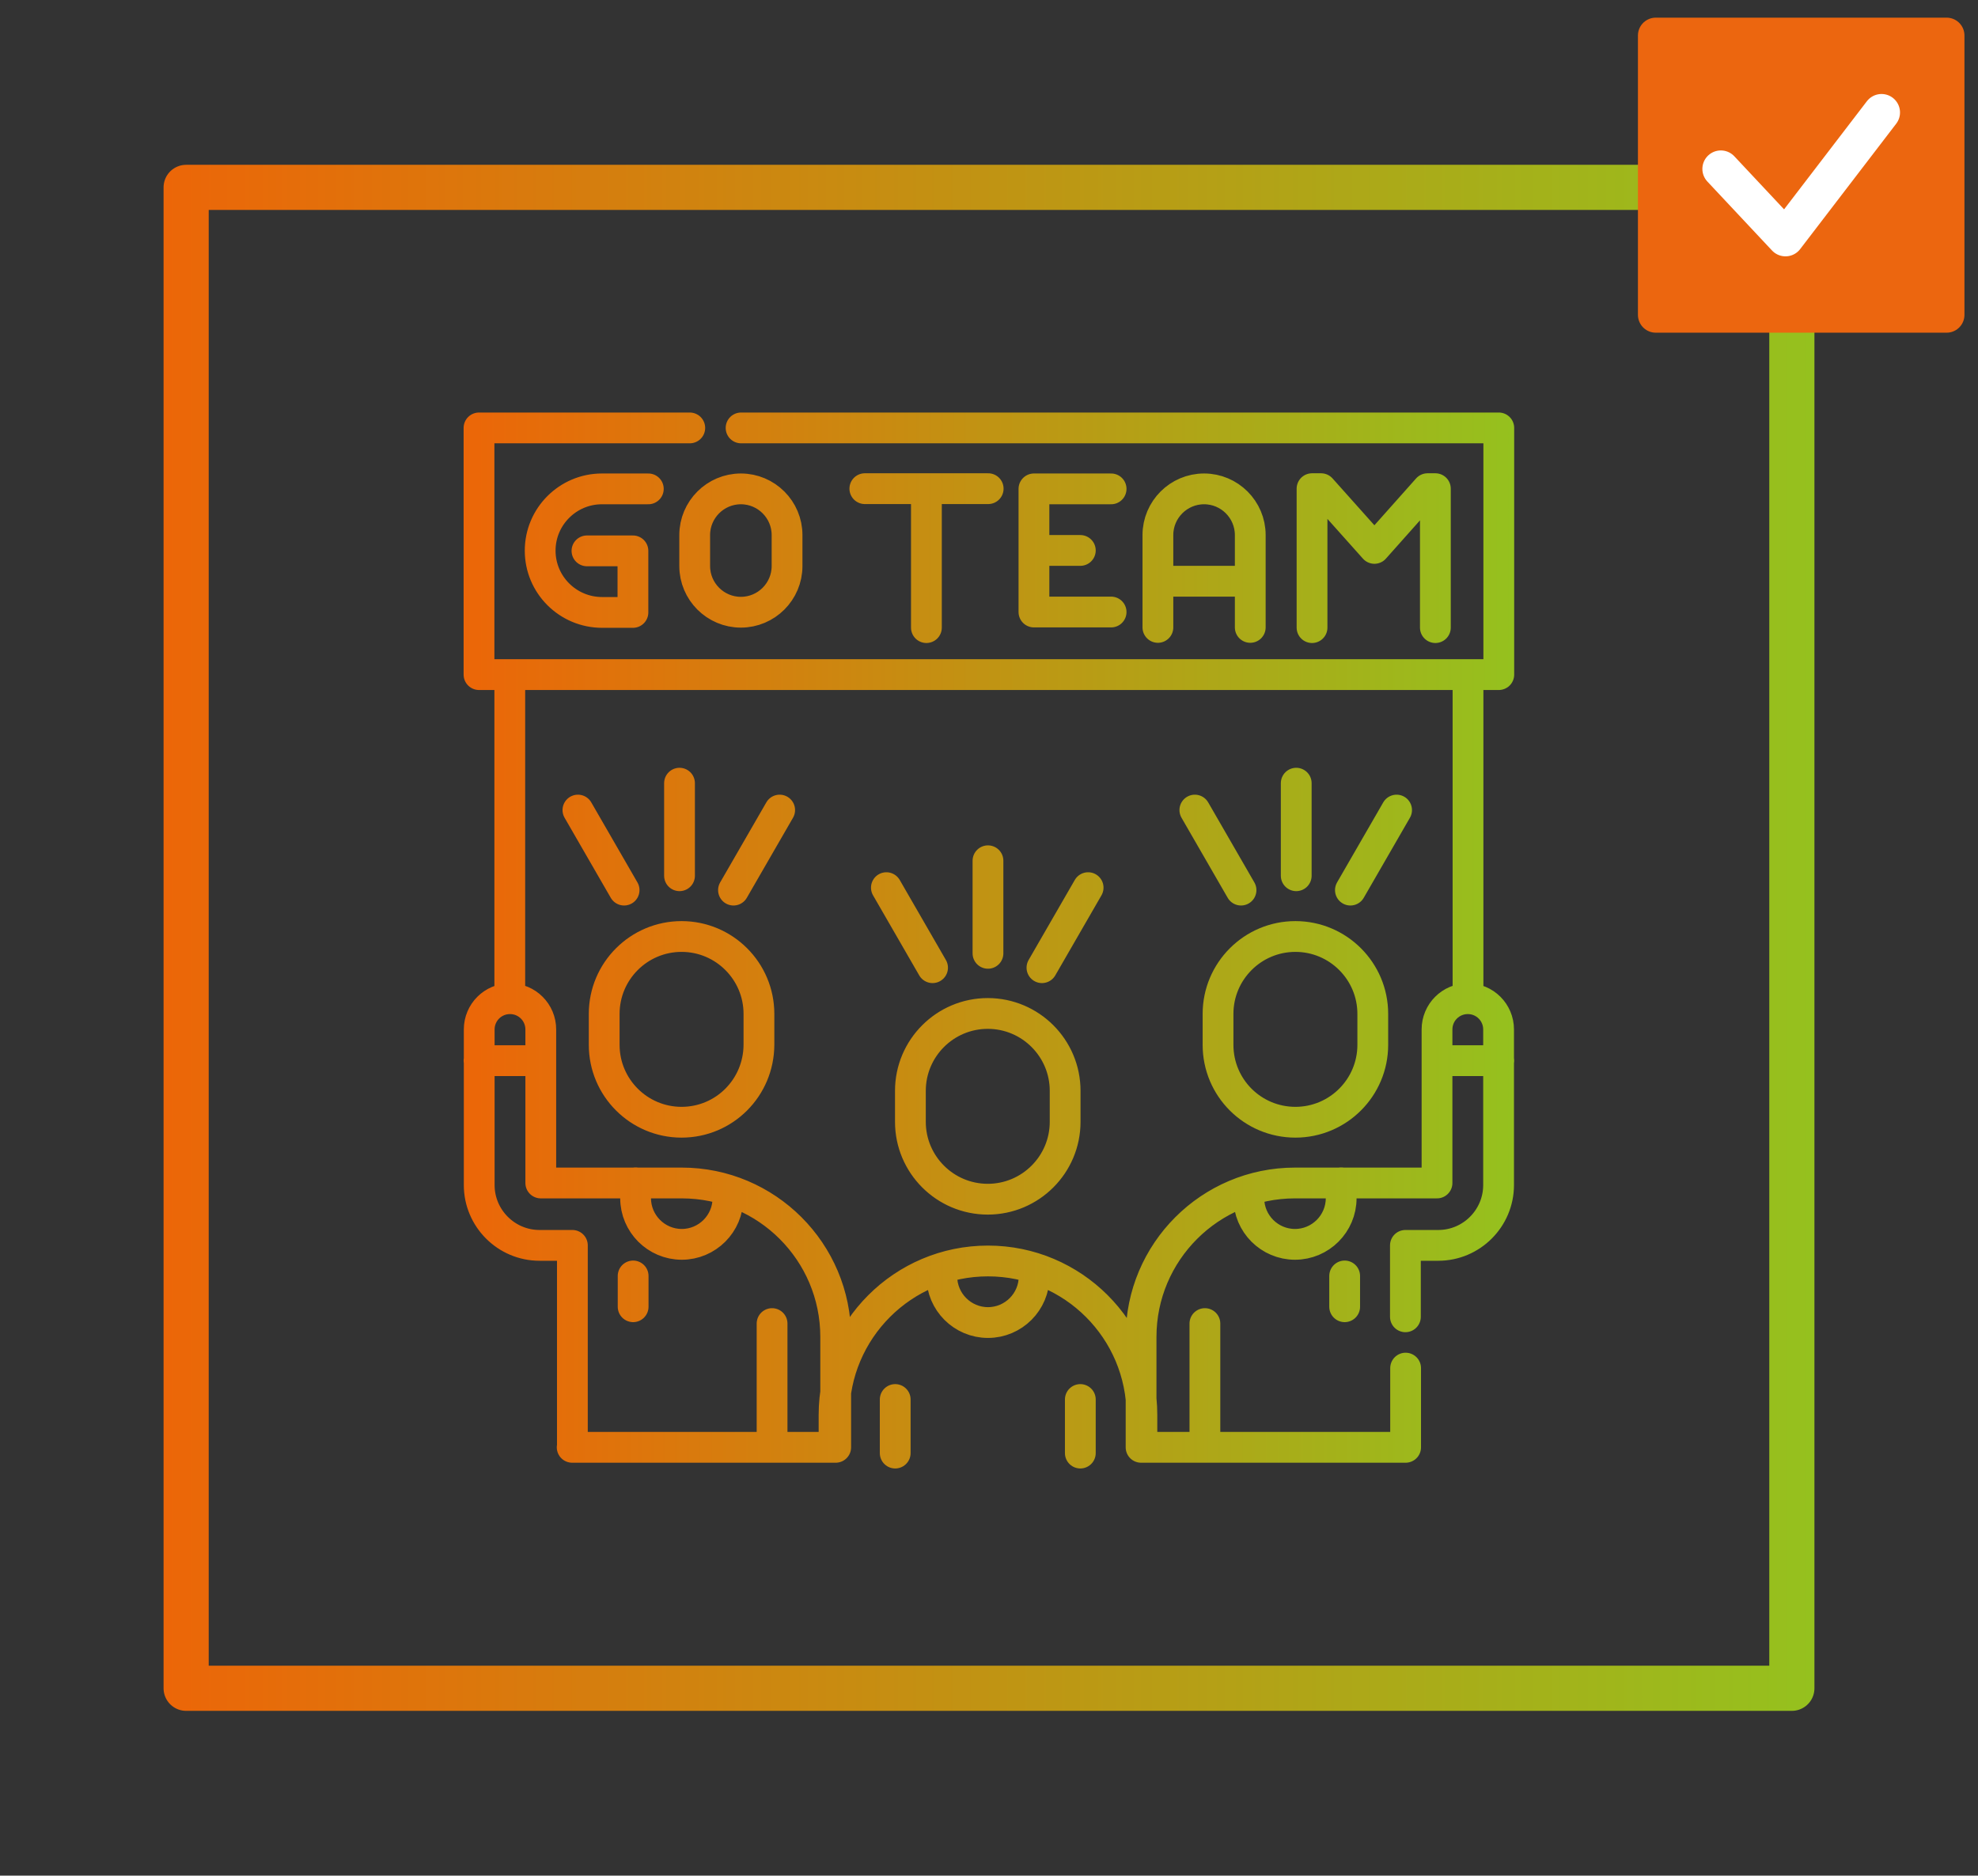
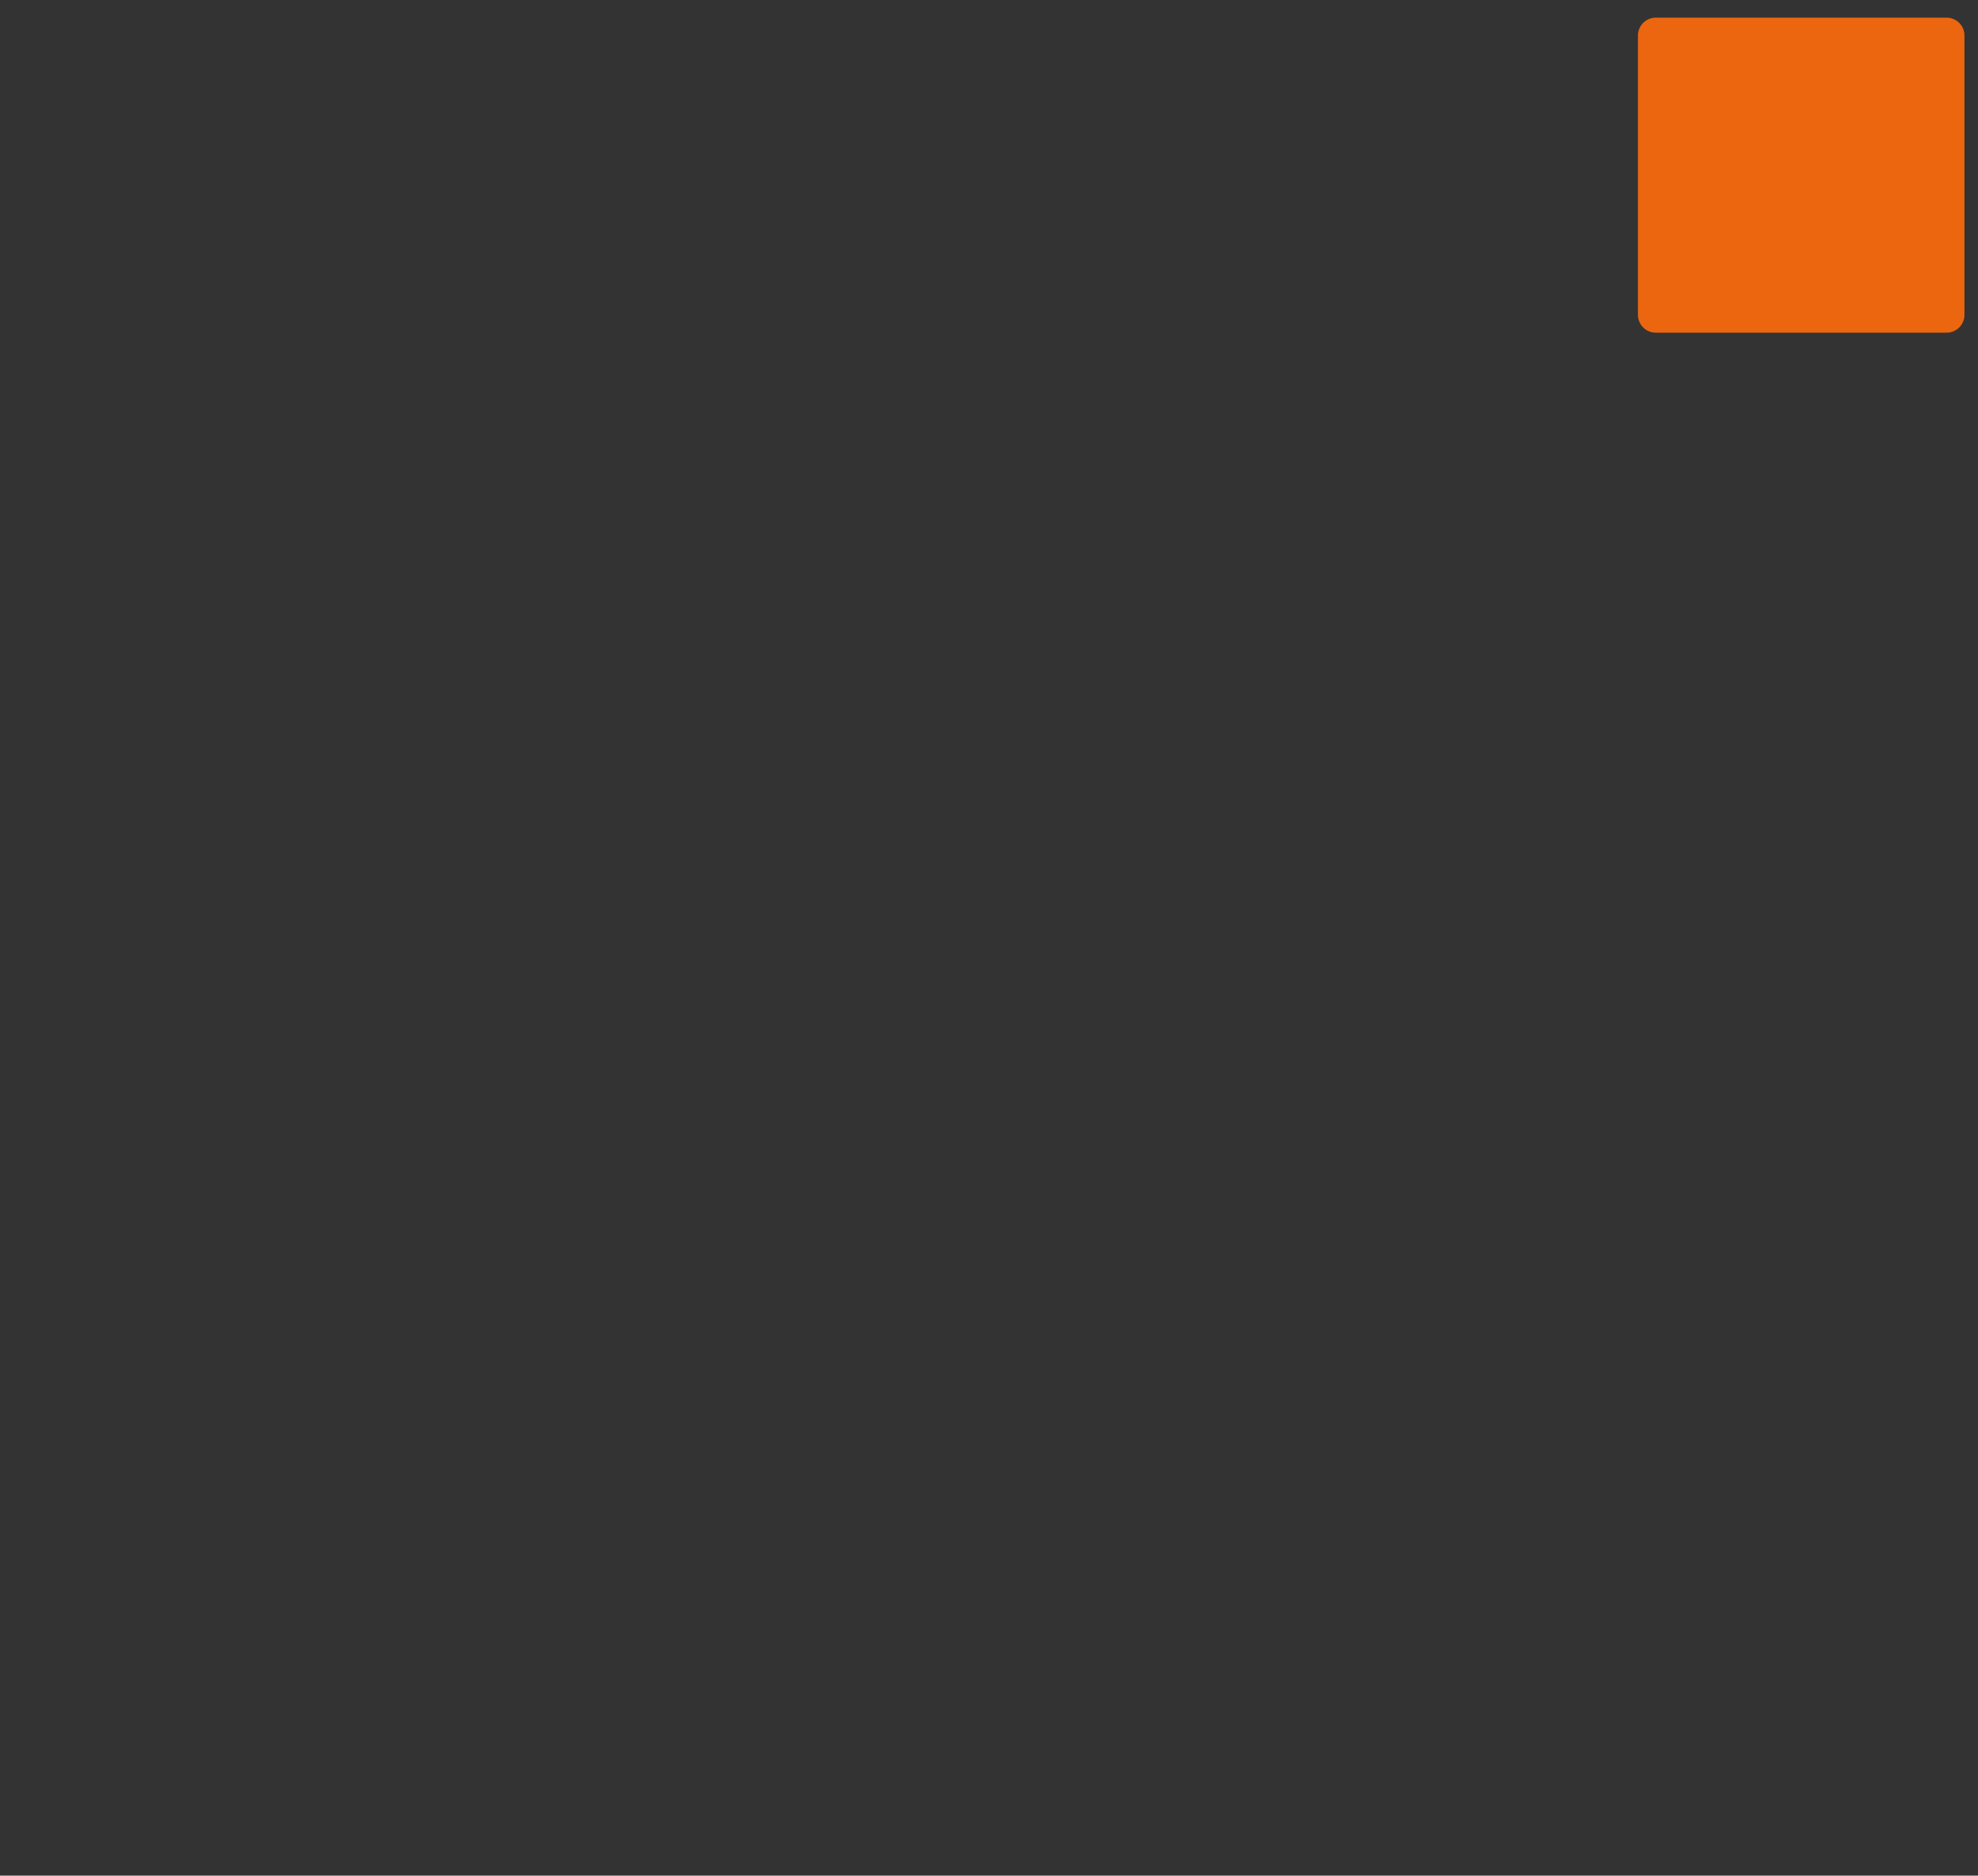
<svg xmlns="http://www.w3.org/2000/svg" id="Livello_1" width="963.8" height="913.9" version="1.1" viewBox="0 0 963.8 913.9">
  <rect x="0" y="0" width="963.8" height="913.9" fill="#333333" stroke="none" />
  <defs>
    <style>
      .st0 {
        stroke: url(#Sfumatura_senza_nome);
        stroke-width: 15px;
      }

      .st0, .st1, .st2, .st3 {
        stroke-linecap: round;
        stroke-linejoin: round;
      }

      .st0, .st1, .st3 {
        fill: none;
      }

      .st1 {
        stroke: #fff;
        stroke-width: 18px;
      }

      .st2 {
        fill: #ec660f;
        stroke: #ec660f;
        stroke-width: 17.4px;
      }

      .st3 {
        stroke: url(#Sfumatura_senza_nome_2);
        stroke-width: 22px;
      }
    </style>
    <linearGradient id="Sfumatura_senza_nome" data-name="Sfumatura senza nome" x1="225.9" y1="530.75" x2="737.8" y2="530.75" gradientTransform="translate(0 989) scale(1 -1)" gradientUnits="userSpaceOnUse">
      <stop offset="0" stop-color="#ec6608" />
      <stop offset="1" stop-color="#95c11e" />
    </linearGradient>
    <linearGradient id="Sfumatura_senza_nome_2" data-name="Sfumatura senza nome 2" x1="79.7" y1="532.05" x2="884.1" y2="532.05" gradientTransform="translate(0 989) scale(1 -1)" gradientUnits="userSpaceOnUse">
      <stop offset="0" stop-color="#ec6608" />
      <stop offset="1" stop-color="#95c11e" />
    </linearGradient>
  </defs>
-   <path class="st0" d="M436.2,681.9v26.099M556.4,702.999v-13.599c0-41.4-33.6-75-75-75s-75,33.6-75,75v13.599M526.4,708v-26.099M481.3,584.3c-20.8,0-37.7-16.9-37.7-37.7v-15.1c0-20.8,16.9-37.7,37.7-37.7s37.7,16.9,37.7,37.7v15.1c0,20.8-16.9,37.7-37.7,37.7ZM458.9,619.401v2.499c0,12.4,10.1,22.5,22.5,22.5s22.5-10.1,22.5-22.5v-2.499M376.2,705.2v-60.3M332.1,546.8c-20.8,0-37.7-16.9-37.7-37.7v-15.1c0-20.8,16.9-37.7,37.7-37.7s37.7,16.9,37.7,37.7v15.1c-.1,20.9-16.9,37.7-37.7,37.7ZM309.7,576.3v7.5c0,12.4,10.1,22.5,22.5,22.5s22.5-10.1,22.5-22.5v-2.499M278.8,705.2h128.4v-53.8c0-41.4-33.6-75-75-75h-68.7v-74.8c0-8.3-6.7-15-15-15s-15,6.7-15,15v75.8c0,16.2,13.2,29.4,29.4,29.4h16v98.4h-.1v-0ZM308.5,621.7v15M233.4,516.8h30M587.1,705.2v-60.3M631.2,546.8c20.8,0,37.7-16.9,37.7-37.7v-15.1c0-20.8-16.9-37.7-37.7-37.7s-37.7,16.9-37.7,37.7v15.1c0,20.9,16.9,37.7,37.7,37.7ZM653.5,576.3v7.5c0,12.4-10.1,22.5-22.5,22.5s-22.5-10.1-22.5-22.5v-2.499M684.9,666.6v38.6h-128.9v-53.8c0-41.4,33.6-75,75-75h69.2v-74.8c0-8.3,6.7-15,15-15s15,6.7,15,15v75.8c0,16.2-13.2,29.4-29.4,29.4h-16v34.799M655.2,621.7v15M730.3,516.8h-30M338.5,275.8v-15.1c0-12.4,10.1-22.5,22.5-22.5s22.5,10.1,22.5,22.5v15.1c0,12.4-10.1,22.5-22.5,22.5s-22.5-10.1-22.5-22.5ZM315.9,238.2h-22.6c-16.6,0-30.1,13.5-30.1,30.1,0,16.6,13.5,30.1,30.2,30.1h15v-30h-22.4M541.4,238.2h-37.6v60h37.6M503.8,268.2h22.6M421.4,238.1h60.1M451.4,238.1v67.7M564.2,305.7v-45c0-12.4,10.1-22.5,22.5-22.5s22.5,10.1,22.5,22.5v45M566.9,283.2h39.5M639.3,305.8v-67.7h4.4l26,29.1,25.9-29.1h3.8v67.7M361.1,208.5h369.2v120.2H233.4v-120.2h102.699M248.4,484.1v-155.4M715.3,486.6v-157.9M481.4,464.5v-45.1M507.7,471.5l22.5-39M454.4,471.5l-22.5-39M631.6,426.7v-45.1M658,433.7l22.5-39M604.7,433.7l-22.5-39M331.1,426.7v-45.1M357.4,433.7l22.5-39M304.1,433.7l-22.5-39" />
-   <rect class="st3" x="90.7" y="91.3" width="782.4" height="731.3" />
  <rect class="st2" x="806.8" y="17.3" width="141.7" height="136.1" />
-   <polyline class="st1" points="838.5 82.3 870 115.9 916.8 54.8" />
</svg>